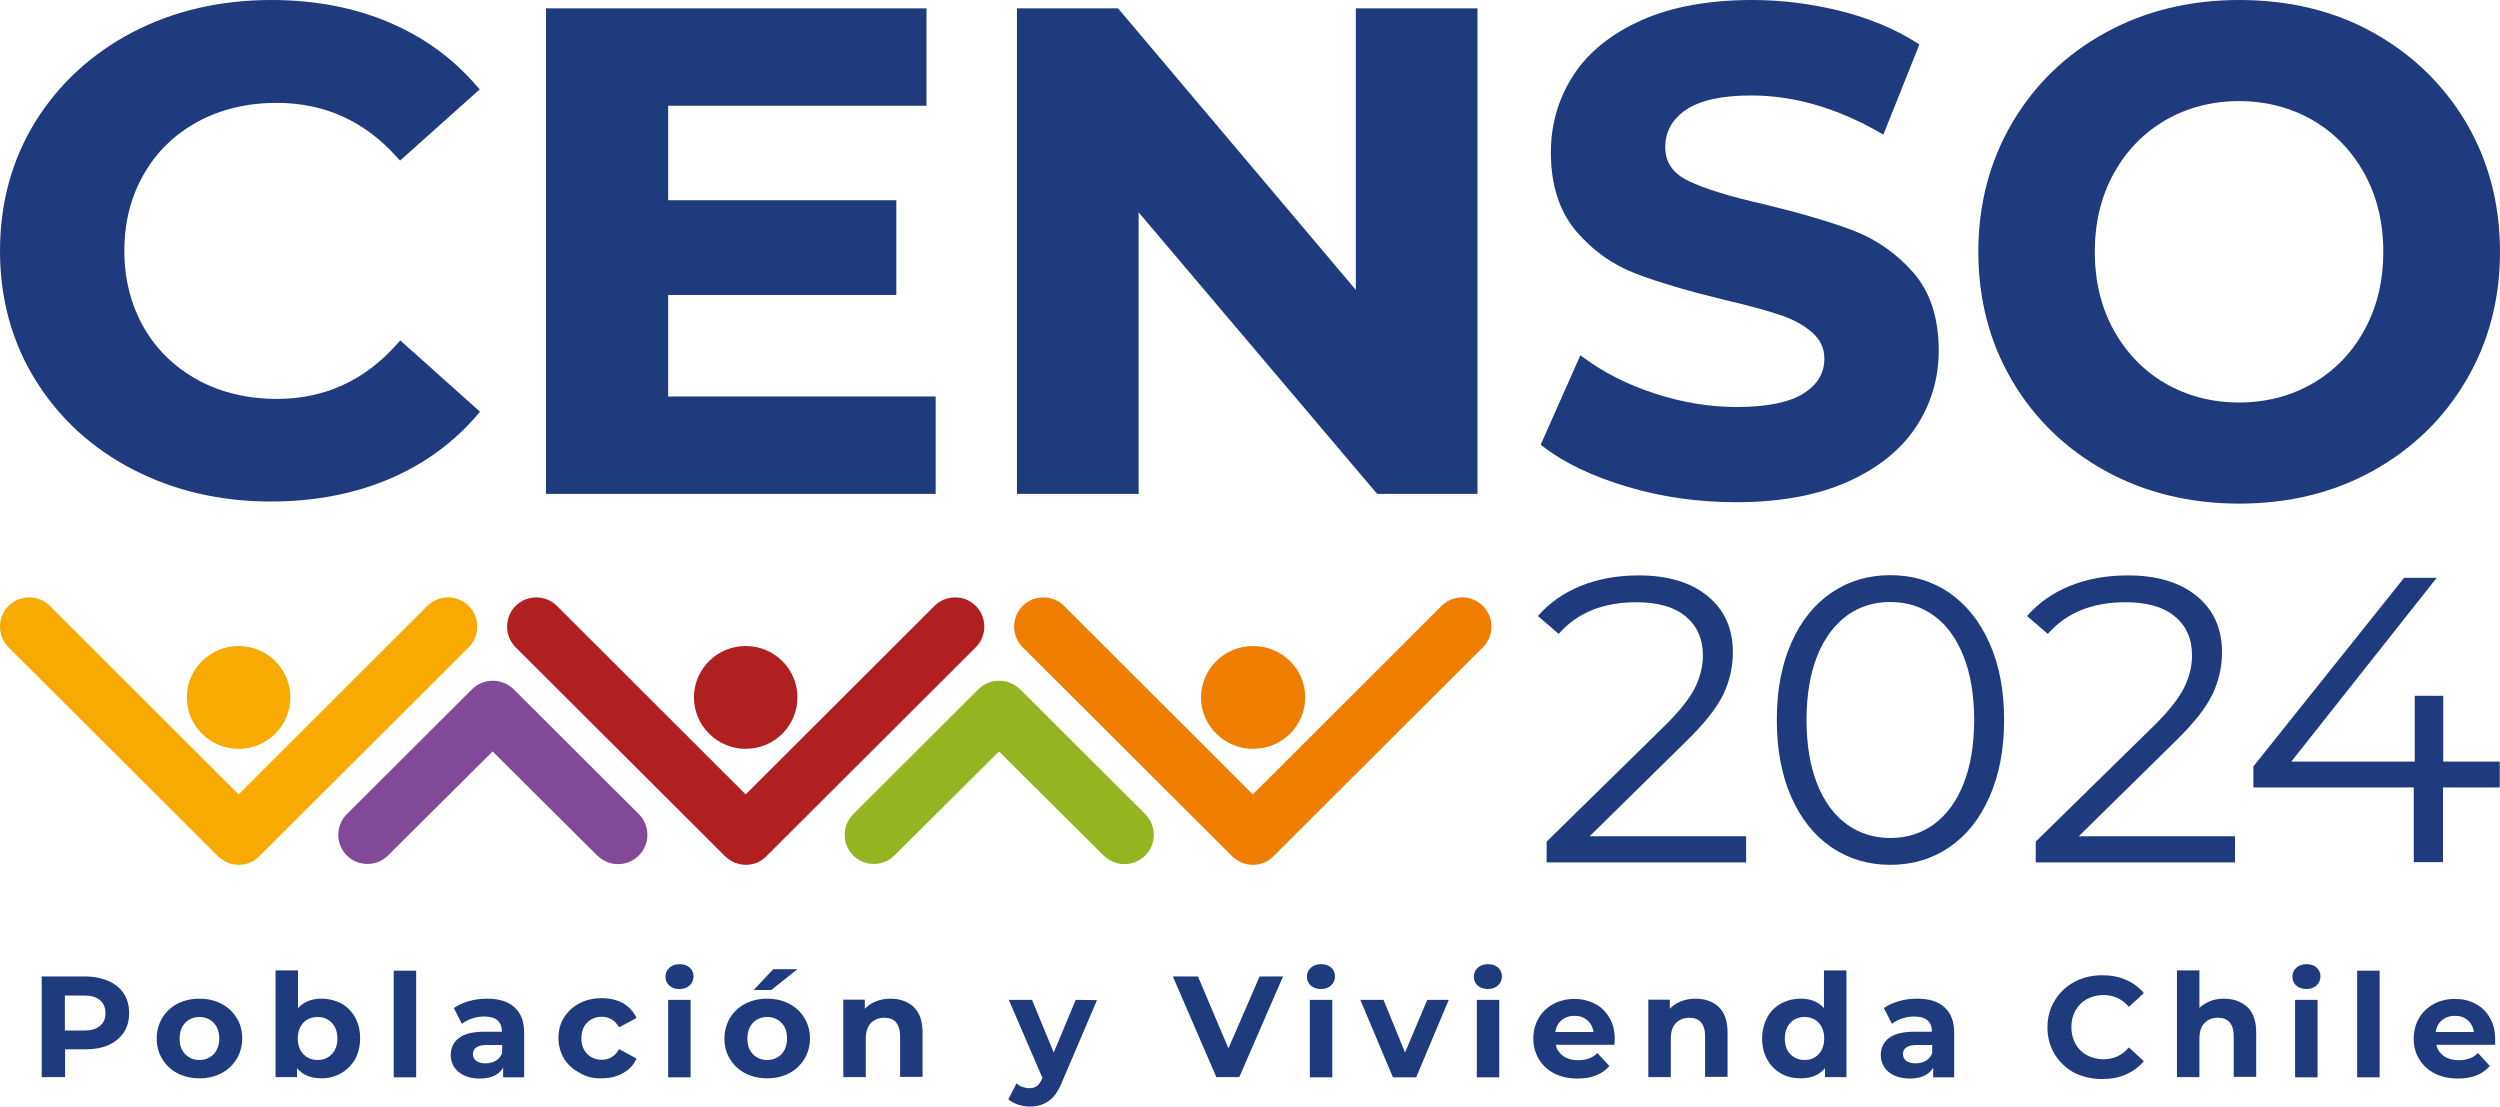
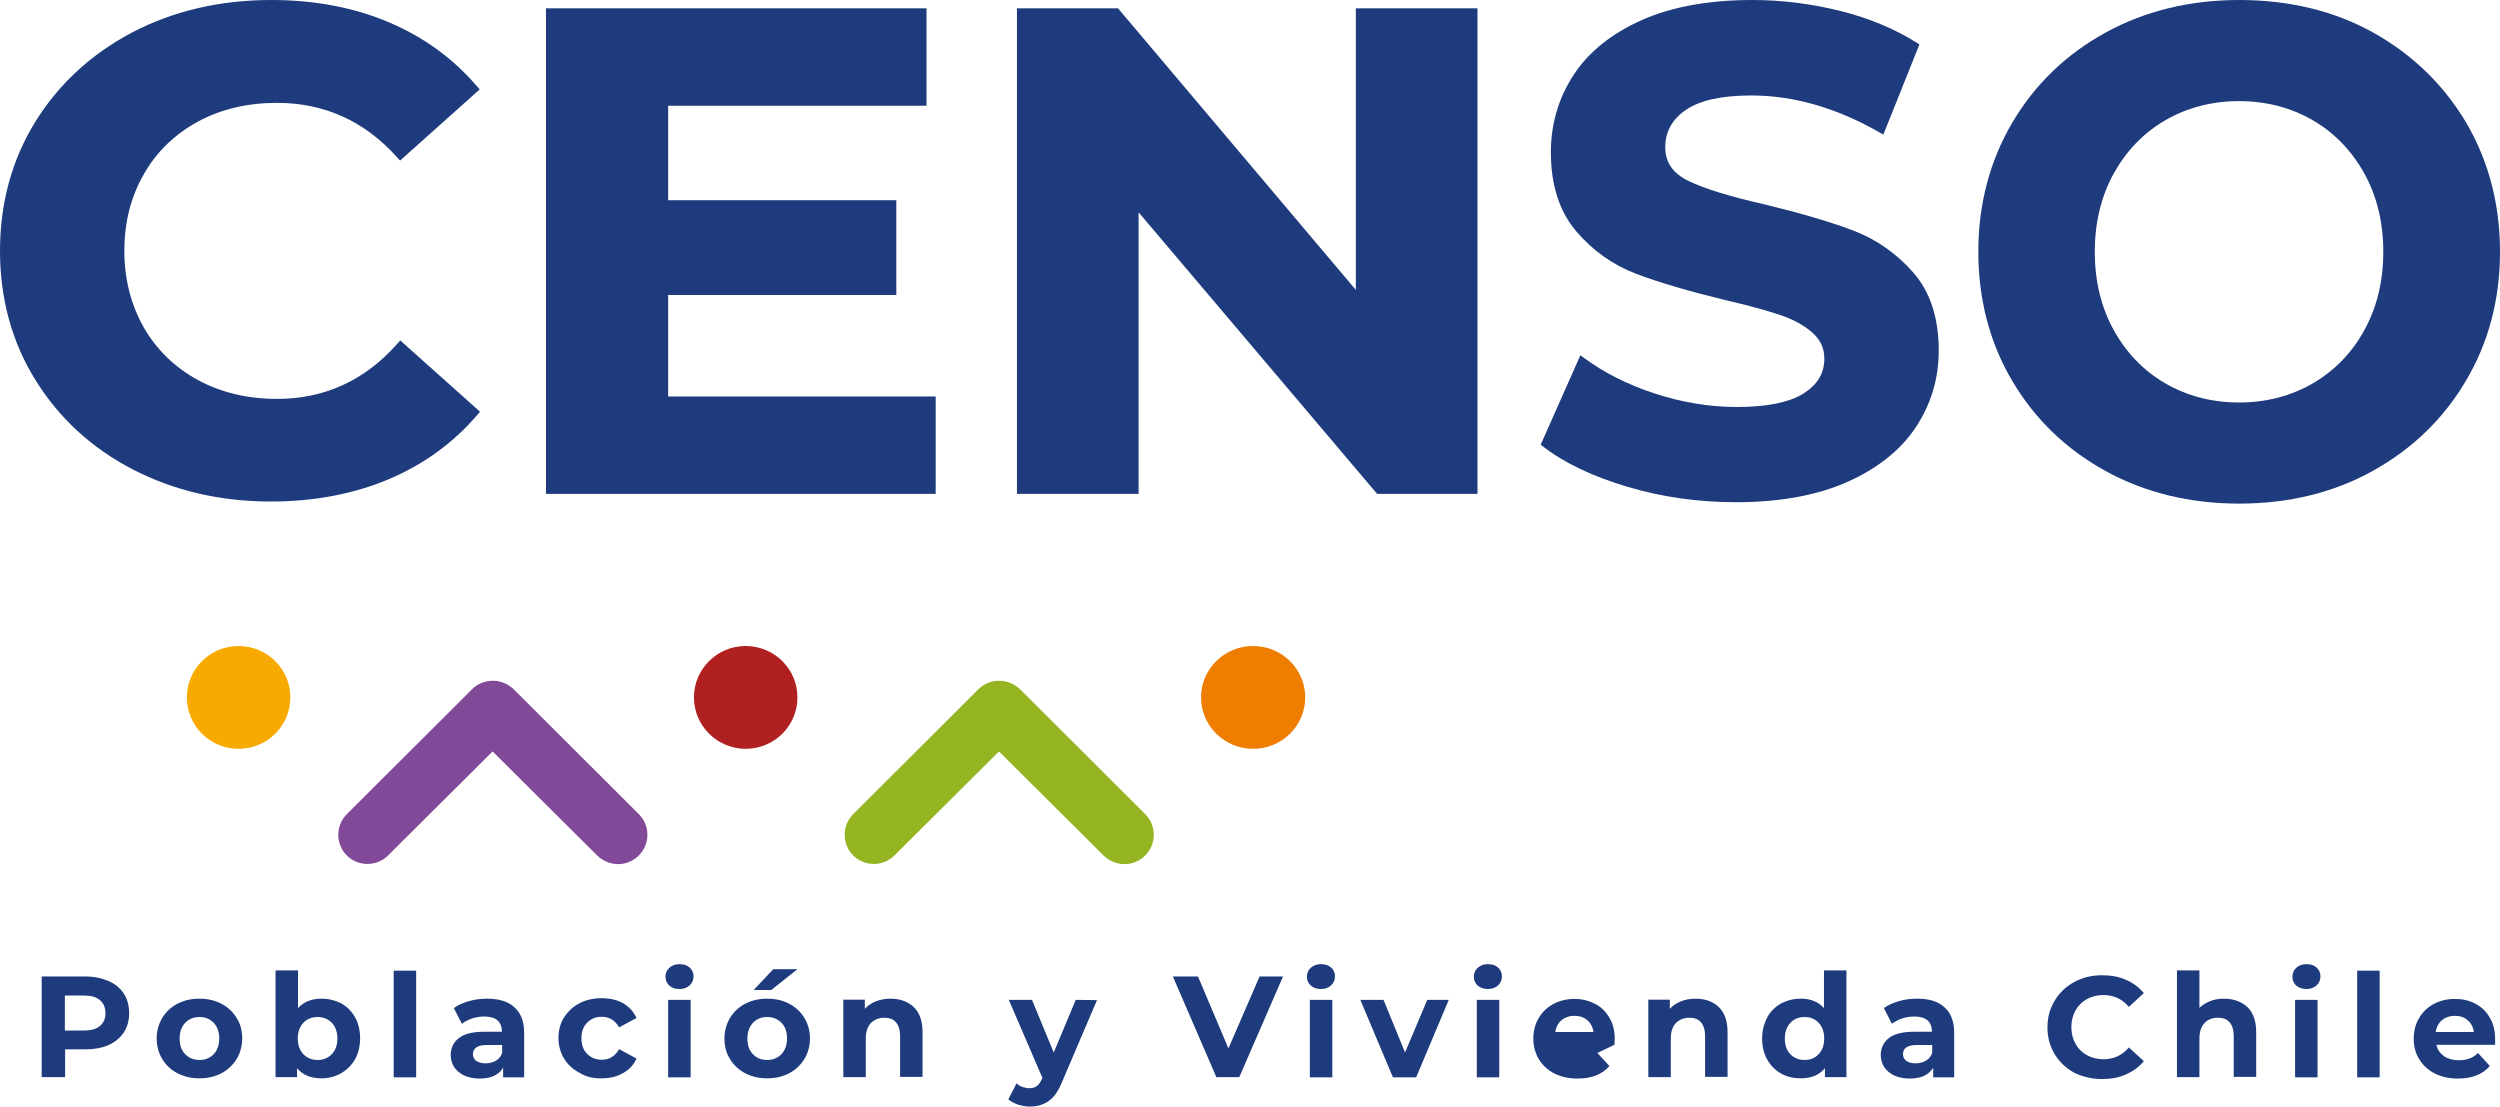
<svg xmlns="http://www.w3.org/2000/svg" width="3599" height="1593" xml:space="preserve" overflow="hidden">
  <defs>
    <clipPath id="clip0">
      <rect x="376" y="428" width="3599" height="1593" />
    </clipPath>
  </defs>
  <g clip-path="url(#clip0)" transform="translate(-376 -428)">
-     <path d="M498.606 1833.72 436 1833.72 436 1978.61 469.737 1978.61 469.737 1938.65 498.953 1938.65C511.822 1938.65 522.952 1936.57 532.343 1932.4 541.734 1928.23 549.038 1921.97 554.255 1914.33 559.472 1906.34 561.907 1896.96 561.907 1886.53 561.907 1875.76 559.472 1866.38 554.255 1858.39 549.038 1850.4 541.734 1844.49 532.343 1840.32 522.604 1836.15 511.474 1833.72 498.606 1833.72L498.606 1833.72 498.606 1833.72ZM496.866 1911.55 469.39 1911.55 469.39 1861.17 496.866 1861.17C506.953 1861.17 514.605 1863.25 519.822 1867.77 525.039 1872.29 527.821 1878.19 527.821 1886.53 527.821 1894.87 525.039 1900.78 519.822 1904.95 514.605 1909.47 506.953 1911.55 496.866 1911.55L496.866 1911.55 496.866 1911.55ZM663.119 1980.35C674.945 1980.35 685.379 1977.92 694.77 1973.05 704.161 1968.19 711.117 1961.24 716.682 1952.55 721.899 1943.86 724.681 1933.79 724.681 1923.02 724.681 1911.9 722.247 1902.17 716.682 1893.48 711.465 1884.8 704.161 1877.85 694.77 1872.98 685.379 1868.12 674.945 1865.69 663.119 1865.69 651.294 1865.69 640.859 1868.12 631.469 1872.98 622.078 1877.85 614.774 1884.8 609.556 1893.48 604.339 1902.17 601.557 1912.25 601.557 1923.02 601.557 1934.14 604.339 1943.86 609.556 1952.55 614.774 1961.24 622.078 1968.19 631.469 1973.05 640.859 1977.92 651.294 1980.35 663.119 1980.35L663.119 1980.35ZM663.119 1953.94C654.772 1953.94 648.163 1951.16 642.598 1945.6 637.034 1940.04 634.599 1932.4 634.599 1923.02 634.599 1913.64 637.381 1905.99 642.598 1900.43 648.163 1894.87 654.772 1892.09 663.119 1892.09 671.467 1892.09 678.075 1894.87 683.64 1900.43 688.857 1905.99 691.639 1913.64 691.639 1923.02 691.639 1932.4 688.857 1940.04 683.64 1945.6 678.075 1951.16 671.467 1953.94 663.119 1953.94L663.119 1953.94ZM838.763 1865.69C824.503 1865.69 813.373 1870.2 805.025 1879.24L805.025 1825.03 772.679 1825.03 772.679 1978.61 803.634 1978.61 803.634 1965.75C811.633 1975.48 823.459 1980.35 838.763 1980.35 849.197 1980.35 858.588 1977.92 866.935 1973.05 875.283 1968.19 882.239 1961.58 887.108 1952.9 891.977 1944.21 894.412 1934.14 894.412 1922.67 894.412 1911.2 891.977 1901.13 887.108 1892.44 882.239 1883.75 875.631 1877.15 866.935 1872.29 858.588 1868.12 849.197 1865.69 838.763 1865.69L838.763 1865.69 838.763 1865.69ZM833.198 1953.94C824.85 1953.94 818.242 1951.16 812.677 1945.6 807.46 1940.04 804.677 1932.4 804.677 1923.02 804.677 1913.64 807.46 1905.99 812.677 1900.43 817.894 1894.87 824.85 1892.09 833.198 1892.09 841.545 1892.09 848.154 1894.87 853.718 1900.43 858.936 1905.99 861.718 1913.64 861.718 1923.02 861.718 1932.4 858.936 1940.04 853.718 1945.6 848.154 1951.16 841.545 1953.94 833.198 1953.94L833.198 1953.94ZM942.757 1978.96 975.104 1978.96 975.104 1825.38 942.757 1825.38 942.757 1978.96 942.757 1978.96ZM1077.36 1865.69C1068.32 1865.69 1059.62 1866.73 1051.27 1869.16 1042.93 1871.59 1035.62 1874.72 1029.36 1879.24L1040.84 1901.82C1045.01 1898.7 1049.88 1896.26 1055.45 1894.18 1061.01 1892.44 1066.93 1891.4 1072.84 1891.4 1081.53 1891.4 1087.79 1893.14 1092.32 1896.96 1096.49 1900.78 1098.58 1906.34 1098.58 1913.29L1072.84 1913.29C1056.49 1913.29 1044.32 1916.42 1036.67 1922.32 1029.01 1928.23 1024.84 1936.57 1024.84 1946.64 1024.84 1953.25 1026.58 1958.81 1029.71 1964.02 1033.19 1969.23 1037.71 1973.05 1043.97 1976.18 1050.23 1978.96 1057.53 1980.69 1066.23 1980.69 1082.92 1980.69 1094.05 1975.48 1100.31 1965.06L1100.31 1978.96 1130.57 1978.96 1130.57 1915.37C1130.57 1898.7 1126.05 1886.53 1116.66 1878.19 1107.97 1869.86 1094.4 1865.69 1077.36 1865.69L1077.36 1865.69 1077.36 1865.69ZM1074.92 1958.81C1069.36 1958.81 1064.84 1957.42 1061.71 1955.33 1058.58 1952.9 1056.84 1949.77 1056.84 1945.6 1056.84 1936.92 1063.45 1932.4 1076.66 1932.4L1098.92 1932.4 1098.92 1943.86C1097.18 1948.73 1094.05 1952.55 1089.88 1954.98 1085.36 1957.42 1080.49 1958.81 1074.92 1958.81L1074.92 1958.81 1074.92 1958.81ZM1242.22 1980.35C1254.05 1980.35 1264.13 1977.92 1273.18 1972.7 1281.87 1967.84 1288.48 1960.89 1292.31 1951.86L1267.26 1938.31C1261.7 1948.38 1253.35 1953.59 1242.22 1953.59 1233.87 1953.59 1226.92 1950.81 1221.35 1945.25 1215.79 1939.69 1213.01 1932.05 1213.01 1922.67 1213.01 1913.29 1215.79 1905.64 1221.35 1900.08 1226.92 1894.53 1233.87 1891.75 1242.22 1891.75 1253 1891.75 1261.7 1896.96 1267.26 1907.03L1292.31 1893.48C1288.13 1884.45 1281.87 1877.5 1273.18 1872.29 1264.48 1867.42 1254.05 1864.99 1242.22 1864.99 1230.4 1864.99 1219.61 1867.42 1210.22 1872.29 1200.83 1877.15 1193.53 1884.1 1187.96 1892.79 1182.4 1901.47 1179.96 1911.55 1179.96 1922.32 1179.96 1933.09 1182.75 1943.17 1187.96 1951.86 1193.18 1960.54 1200.83 1967.49 1210.22 1972.36 1219.61 1978.26 1230.4 1980.69 1242.22 1980.35L1242.22 1980.35 1242.22 1980.35ZM1337.87 1978.96 1370.21 1978.96 1370.21 1867.42 1337.87 1867.42 1337.87 1978.96 1337.87 1978.96ZM1354.22 1851.79C1360.13 1851.79 1365 1850.05 1368.82 1846.58 1372.65 1843.1 1374.39 1838.58 1374.39 1833.37 1374.39 1828.51 1372.65 1824.34 1368.82 1820.86 1365 1817.39 1360.13 1816 1354.22 1816 1348.3 1816 1343.43 1817.74 1339.61 1821.21 1335.78 1824.69 1334.04 1828.86 1334.04 1834.07 1334.04 1839.28 1335.78 1843.45 1339.61 1846.92 1343.43 1850.4 1348.3 1851.79 1354.22 1851.79L1354.22 1851.79ZM1480.47 1980.35C1492.3 1980.35 1502.73 1977.92 1512.12 1973.05 1521.51 1968.19 1528.47 1961.24 1534.03 1952.55 1539.25 1943.86 1542.03 1933.79 1542.03 1923.02 1542.03 1911.9 1539.25 1902.17 1534.03 1893.48 1528.82 1884.8 1521.51 1877.85 1512.12 1872.98 1502.73 1868.12 1492.3 1865.69 1480.47 1865.69 1468.64 1865.69 1458.21 1868.12 1448.82 1872.98 1439.43 1877.85 1432.12 1884.8 1426.91 1893.48 1421.69 1902.17 1418.91 1912.25 1418.91 1923.02 1418.91 1934.14 1421.34 1943.86 1426.91 1952.55 1432.12 1961.24 1439.43 1968.19 1448.82 1973.05 1458.21 1977.92 1468.64 1980.35 1480.47 1980.35L1480.47 1980.35ZM1480.47 1953.94C1472.12 1953.94 1465.17 1951.16 1459.95 1945.6 1454.38 1940.04 1451.95 1932.4 1451.95 1923.02 1451.95 1913.64 1454.73 1905.99 1459.95 1900.43 1465.17 1894.87 1472.12 1892.09 1480.47 1892.09 1488.82 1892.09 1495.43 1894.87 1500.99 1900.43 1506.56 1905.99 1508.99 1913.64 1508.99 1923.02 1508.99 1932.4 1506.21 1940.04 1500.99 1945.6 1495.43 1951.16 1488.47 1953.94 1480.47 1953.94L1480.47 1953.94ZM1460.99 1853.18 1486.38 1853.18 1523.95 1823.3 1489.17 1823.3 1460.99 1853.18 1460.99 1853.18ZM1657.85 1865.69C1650.2 1865.69 1643.24 1867.08 1636.98 1869.51 1630.72 1871.94 1625.16 1875.76 1620.99 1880.28L1620.99 1867.08 1590.03 1867.08 1590.03 1978.61 1622.38 1978.61 1622.38 1923.36C1622.38 1913.29 1624.81 1905.99 1629.68 1900.78 1634.55 1895.92 1641.16 1893.14 1649.16 1893.14 1656.46 1893.14 1662.03 1895.22 1665.85 1899.74 1669.68 1904.25 1671.77 1910.86 1671.77 1919.54L1671.77 1978.26 1704.11 1978.26 1704.11 1914.33C1704.11 1898 1699.94 1885.84 1691.24 1877.5 1682.9 1869.86 1671.77 1865.69 1657.85 1865.69L1657.85 1865.69 1657.85 1865.69ZM1924.62 1867.42 1892.97 1943.17 1861.67 1867.42 1828.28 1867.42 1876.62 1979.65 1876.28 1980.69C1874.19 1985.56 1871.41 1989.38 1868.63 1991.47 1865.84 1993.55 1862.36 1994.59 1857.84 1994.59 1854.71 1994.59 1851.58 1993.9 1848.1 1992.86 1844.63 1991.81 1841.84 1989.73 1839.41 1987.64L1827.58 2010.58C1831.06 2013.7 1835.93 2016.14 1841.5 2018.22 1847.06 2019.96 1852.97 2021 1858.54 2021 1869.32 2021 1878.36 2018.22 1885.67 2013.01 1893.32 2007.8 1899.58 1998.76 1904.8 1985.91L1955.23 1867.77 1924.62 1867.42 1924.62 1867.42ZM2189.3 1833.72 2144.44 1937.26 2100.61 1833.72 2064.44 1833.72 2127.05 1978.61 2160.09 1978.61 2223.04 1833.72 2189.3 1833.72 2189.3 1833.72ZM2261.65 1978.96 2294 1978.96 2294 1867.42 2261.65 1867.42 2261.65 1978.96 2261.65 1978.96ZM2277.65 1851.79C2283.56 1851.79 2288.43 1850.05 2292.26 1846.58 2296.08 1843.1 2297.82 1838.58 2297.82 1833.37 2297.82 1828.51 2296.08 1824.34 2292.26 1820.86 2288.43 1817.39 2283.56 1816 2277.65 1816 2271.74 1816 2266.87 1817.74 2263.04 1821.21 2259.21 1824.69 2257.48 1828.86 2257.48 1834.07 2257.48 1839.28 2259.21 1843.45 2263.04 1846.92 2266.87 1850.05 2271.74 1851.79 2277.65 1851.79L2277.65 1851.79ZM2430.68 1867.42 2398.69 1943.17 2367.73 1867.42 2334.34 1867.42 2381.3 1978.96 2414.69 1978.96 2461.64 1867.42 2430.68 1867.42 2430.68 1867.42ZM2501.99 1978.96 2534.33 1978.96 2534.33 1867.42 2501.99 1867.42 2501.99 1978.96 2501.99 1978.96ZM2517.98 1851.79C2523.9 1851.79 2528.77 1850.05 2532.59 1846.58 2536.42 1843.1 2538.16 1838.58 2538.16 1833.37 2538.16 1828.51 2536.42 1824.34 2532.59 1820.86 2528.77 1817.39 2523.9 1816 2517.98 1816 2512.07 1816 2507.2 1817.74 2503.38 1821.21 2499.55 1824.69 2497.81 1828.86 2497.81 1834.07 2497.81 1839.28 2499.55 1843.45 2503.38 1846.92 2507.2 1850.05 2512.07 1851.79 2517.98 1851.79L2517.98 1851.79ZM2700.58 1923.71C2700.58 1912.25 2698.15 1901.82 2692.93 1893.14 2687.72 1884.45 2681.11 1877.5 2672.06 1872.98 2663.02 1868.47 2653.28 1866.03 2642.5 1866.03 2631.72 1866.03 2621.28 1868.47 2612.24 1873.33 2603.2 1878.19 2595.89 1885.14 2591.02 1893.83 2585.81 1902.52 2583.37 1912.59 2583.37 1923.36 2583.37 1934.14 2586.16 1944.21 2591.37 1952.9 2596.59 1961.58 2604.24 1968.53 2613.63 1973.4 2623.37 1978.26 2634.5 1980.69 2647.02 1980.69 2667.19 1980.69 2682.5 1974.79 2692.93 1962.63L2675.54 1943.86C2671.72 1947.69 2667.54 1950.47 2663.02 1951.86 2658.5 1953.59 2653.28 1954.29 2647.72 1954.29 2639.37 1954.29 2632.07 1952.2 2626.5 1948.38 2620.94 1944.21 2617.11 1939 2615.72 1932.05L2700.24 1932.05C2700.24 1926.84 2700.58 1924.06 2700.58 1923.71L2700.58 1923.71 2700.58 1923.71ZM2642.85 1890.36C2650.15 1890.36 2656.06 1892.44 2660.93 1896.61 2665.8 1900.78 2668.93 1906.34 2669.98 1913.64L2615.02 1913.64C2616.07 1906.34 2619.2 1900.78 2624.07 1896.61 2629.28 1892.44 2635.54 1890.36 2642.85 1890.36L2642.85 1890.36 2642.85 1890.36ZM2816.75 1865.69C2809.1 1865.69 2802.14 1867.08 2795.88 1869.51 2789.62 1871.94 2784.06 1875.76 2779.88 1880.28L2779.88 1867.08 2748.93 1867.08 2748.93 1978.61 2781.28 1978.61 2781.28 1923.36C2781.28 1913.29 2783.71 1905.99 2788.58 1900.78 2793.45 1895.92 2800.06 1893.14 2808.06 1893.14 2815.36 1893.14 2820.93 1895.22 2824.75 1899.74 2828.58 1904.25 2830.67 1910.86 2830.67 1919.54L2830.67 1978.26 2863.01 1978.26 2863.01 1914.33C2863.01 1898 2858.84 1885.84 2850.14 1877.5 2842.14 1869.86 2830.67 1865.69 2816.75 1865.69L2816.75 1865.69 2816.75 1865.69ZM3001.79 1825.03 3001.79 1879.24C2993.79 1870.2 2982.66 1865.69 2968.4 1865.69 2957.96 1865.69 2948.57 1868.12 2939.88 1872.64 2931.53 1877.5 2924.57 1884.1 2920.05 1892.79 2915.53 1901.47 2912.75 1911.55 2912.75 1923.02 2912.75 1934.48 2915.18 1944.56 2920.05 1953.25 2924.92 1961.93 2931.53 1968.53 2939.88 1973.4 2948.22 1978.26 2957.96 1980.35 2968.4 1980.35 2983.7 1980.35 2995.18 1975.48 3003.18 1965.75L3003.18 1978.61 3034.13 1978.61 3034.13 1825.03 3001.79 1825.03 3001.79 1825.03ZM2973.96 1953.94C2965.61 1953.94 2958.66 1951.16 2953.44 1945.6 2947.88 1940.04 2945.44 1932.4 2945.44 1923.02 2945.44 1913.64 2948.22 1905.99 2953.44 1900.43 2958.66 1894.87 2965.61 1892.09 2973.96 1892.09 2982.31 1892.09 2988.92 1894.87 2994.14 1900.43 2999.35 1905.99 3002.13 1913.64 3002.13 1923.02 3002.13 1932.4 2999.35 1940.04 2994.14 1945.6 2988.92 1951.16 2982.31 1953.94 2973.96 1953.94L2973.96 1953.94ZM3136.04 1865.69C3127 1865.69 3118.3 1866.73 3109.96 1869.16 3101.61 1871.59 3094.3 1874.72 3088.04 1879.24L3099.52 1901.82C3103.69 1898.7 3108.56 1896.26 3114.13 1894.18 3119.69 1892.44 3125.61 1891.4 3131.52 1891.4 3140.21 1891.4 3146.48 1893.14 3151 1896.96 3155.17 1900.78 3157.26 1906.34 3157.26 1913.29L3131.52 1913.29C3115.17 1913.29 3103 1916.42 3095.35 1922.32 3087.7 1928.23 3083.52 1936.57 3083.52 1946.64 3083.52 1953.25 3085.26 1958.81 3088.39 1964.02 3091.87 1969.23 3096.39 1973.05 3102.65 1976.18 3108.91 1978.96 3116.22 1980.69 3124.91 1980.69 3141.61 1980.69 3152.74 1975.48 3159 1965.06L3159 1978.96 3189.26 1978.96 3189.26 1915.37C3189.26 1898.7 3184.73 1886.53 3175.34 1878.19 3166.65 1869.86 3153.43 1865.69 3136.04 1865.69L3136.04 1865.69 3136.04 1865.69ZM3133.61 1958.81C3128.04 1958.81 3123.52 1957.42 3120.39 1955.33 3117.26 1952.9 3115.52 1949.77 3115.52 1945.6 3115.52 1936.92 3122.13 1932.4 3135.35 1932.4L3157.61 1932.4 3157.61 1943.86C3155.87 1948.73 3152.74 1952.55 3148.56 1954.98 3144.39 1957.42 3139.17 1958.81 3133.61 1958.81L3133.61 1958.81 3133.61 1958.81ZM3402.46 1981.39C3414.98 1981.39 3426.46 1979.3 3436.55 1974.79 3446.63 1970.27 3455.33 1964.02 3462.29 1955.68L3440.72 1935.87C3430.98 1947.34 3418.81 1952.9 3404.2 1952.9 3395.16 1952.9 3387.16 1950.81 3380.2 1946.99 3373.25 1943.17 3367.68 1937.61 3363.86 1930.66 3360.03 1923.71 3357.94 1915.72 3357.94 1906.69 3357.94 1897.65 3360.03 1889.66 3363.86 1882.71 3367.68 1875.76 3373.25 1870.2 3380.2 1866.38 3387.16 1862.56 3395.16 1860.47 3404.2 1860.47 3418.81 1860.47 3430.98 1866.03 3440.72 1877.5L3462.29 1857.69C3455.33 1849.36 3446.98 1843.1 3436.55 1838.58 3426.46 1834.07 3414.98 1831.98 3402.46 1831.98 3387.51 1831.98 3373.94 1835.11 3362.12 1841.71 3350.29 1847.97 3340.9 1857 3333.94 1868.47 3326.99 1879.93 3323.51 1892.79 3323.51 1907.03 3323.51 1921.28 3326.99 1934.14 3333.94 1945.6 3340.9 1957.07 3350.29 1965.75 3362.12 1972.36 3374.29 1978.26 3387.85 1981.39 3402.46 1981.39L3402.46 1981.39 3402.46 1981.39ZM3577.76 1865.69C3570.45 1865.69 3563.85 1866.73 3557.93 1869.16 3551.67 1871.59 3546.8 1874.72 3542.28 1878.89L3542.28 1825.03 3509.94 1825.03 3509.94 1978.61 3542.28 1978.61 3542.28 1923.36C3542.28 1913.29 3544.72 1905.99 3549.59 1900.78 3554.46 1895.57 3561.06 1893.14 3569.06 1893.14 3576.37 1893.14 3581.93 1895.22 3585.76 1899.74 3589.58 1904.25 3591.67 1910.86 3591.67 1919.54L3591.67 1978.26 3624.02 1978.26 3624.02 1914.33C3624.02 1898 3619.84 1885.84 3611.15 1877.5 3602.45 1869.86 3591.32 1865.69 3577.76 1865.69L3577.76 1865.69 3577.76 1865.69ZM3680.01 1978.96 3712.36 1978.96 3712.36 1867.42 3680.01 1867.42 3680.01 1978.96 3680.01 1978.96ZM3696.36 1851.79C3702.27 1851.79 3707.14 1850.05 3710.97 1846.58 3714.8 1843.1 3716.53 1838.58 3716.53 1833.37 3716.53 1828.51 3714.8 1824.34 3710.97 1820.86 3707.14 1817.39 3702.27 1816 3696.36 1816 3690.45 1816 3685.58 1817.74 3681.75 1821.21 3677.93 1824.69 3676.19 1828.86 3676.19 1834.07 3676.19 1839.28 3677.93 1843.45 3681.75 1846.92 3685.58 1850.05 3690.45 1851.79 3696.36 1851.79L3696.36 1851.79ZM3769.4 1978.96 3801.75 1978.96 3801.75 1825.38 3769.4 1825.38 3769.4 1978.96 3769.4 1978.96ZM3968 1923.71C3968 1912.25 3965.57 1901.82 3960.35 1893.14 3955.48 1884.45 3948.52 1877.5 3939.48 1872.98 3930.78 1868.12 3920.7 1866.03 3909.92 1866.03 3899.13 1866.03 3888.7 1868.47 3879.66 1873.33 3870.61 1878.19 3863.31 1885.14 3858.44 1893.83 3853.22 1902.52 3850.79 1912.59 3850.79 1923.36 3850.79 1934.14 3853.22 1944.21 3858.79 1952.9 3864.01 1961.58 3871.66 1968.53 3881.05 1973.4 3890.79 1978.26 3901.92 1980.69 3914.44 1980.69 3934.61 1980.69 3949.91 1974.79 3960.35 1962.63L3943.31 1943.86C3939.48 1947.69 3935.31 1950.47 3930.78 1951.86 3926.26 1953.59 3921.05 1954.29 3915.48 1954.29 3907.13 1954.29 3899.83 1952.2 3894.26 1948.38 3888.7 1944.21 3884.87 1939 3883.48 1932.05L3968 1932.05C3968 1926.84 3968 1924.06 3968 1923.71L3968 1923.71 3968 1923.71ZM3910.26 1890.36C3917.57 1890.36 3923.48 1892.44 3928.35 1896.61 3933.22 1900.78 3936.35 1906.34 3937.39 1913.64L3882.44 1913.64C3883.48 1906.34 3886.61 1900.78 3891.48 1896.61 3896.7 1892.44 3902.96 1890.36 3910.26 1890.36L3910.26 1890.36 3910.26 1890.36Z" fill="#1E3B7D" fill-rule="evenodd" />
+     <path d="M498.606 1833.72 436 1833.72 436 1978.61 469.737 1978.61 469.737 1938.65 498.953 1938.65C511.822 1938.65 522.952 1936.57 532.343 1932.4 541.734 1928.23 549.038 1921.97 554.255 1914.33 559.472 1906.34 561.907 1896.96 561.907 1886.53 561.907 1875.76 559.472 1866.38 554.255 1858.39 549.038 1850.4 541.734 1844.49 532.343 1840.32 522.604 1836.15 511.474 1833.72 498.606 1833.72L498.606 1833.72 498.606 1833.72ZM496.866 1911.55 469.39 1911.55 469.39 1861.17 496.866 1861.17C506.953 1861.17 514.605 1863.25 519.822 1867.77 525.039 1872.29 527.821 1878.19 527.821 1886.53 527.821 1894.87 525.039 1900.78 519.822 1904.95 514.605 1909.47 506.953 1911.55 496.866 1911.55L496.866 1911.55 496.866 1911.55ZM663.119 1980.35C674.945 1980.35 685.379 1977.92 694.77 1973.05 704.161 1968.19 711.117 1961.24 716.682 1952.55 721.899 1943.86 724.681 1933.79 724.681 1923.02 724.681 1911.9 722.247 1902.17 716.682 1893.48 711.465 1884.8 704.161 1877.85 694.77 1872.98 685.379 1868.12 674.945 1865.69 663.119 1865.69 651.294 1865.69 640.859 1868.12 631.469 1872.98 622.078 1877.85 614.774 1884.8 609.556 1893.48 604.339 1902.17 601.557 1912.25 601.557 1923.02 601.557 1934.14 604.339 1943.86 609.556 1952.55 614.774 1961.24 622.078 1968.19 631.469 1973.05 640.859 1977.92 651.294 1980.35 663.119 1980.35L663.119 1980.35ZM663.119 1953.94C654.772 1953.94 648.163 1951.16 642.598 1945.6 637.034 1940.04 634.599 1932.4 634.599 1923.02 634.599 1913.64 637.381 1905.99 642.598 1900.43 648.163 1894.87 654.772 1892.09 663.119 1892.09 671.467 1892.09 678.075 1894.87 683.64 1900.43 688.857 1905.99 691.639 1913.64 691.639 1923.02 691.639 1932.4 688.857 1940.04 683.64 1945.6 678.075 1951.16 671.467 1953.94 663.119 1953.94L663.119 1953.94ZM838.763 1865.69C824.503 1865.69 813.373 1870.2 805.025 1879.24L805.025 1825.03 772.679 1825.03 772.679 1978.61 803.634 1978.61 803.634 1965.75C811.633 1975.48 823.459 1980.35 838.763 1980.35 849.197 1980.35 858.588 1977.92 866.935 1973.05 875.283 1968.19 882.239 1961.58 887.108 1952.9 891.977 1944.21 894.412 1934.14 894.412 1922.67 894.412 1911.2 891.977 1901.13 887.108 1892.44 882.239 1883.75 875.631 1877.15 866.935 1872.29 858.588 1868.12 849.197 1865.69 838.763 1865.69L838.763 1865.69 838.763 1865.69ZM833.198 1953.94C824.85 1953.94 818.242 1951.16 812.677 1945.6 807.46 1940.04 804.677 1932.4 804.677 1923.02 804.677 1913.64 807.46 1905.99 812.677 1900.43 817.894 1894.87 824.85 1892.09 833.198 1892.09 841.545 1892.09 848.154 1894.87 853.718 1900.43 858.936 1905.99 861.718 1913.64 861.718 1923.02 861.718 1932.4 858.936 1940.04 853.718 1945.6 848.154 1951.16 841.545 1953.94 833.198 1953.94L833.198 1953.94ZM942.757 1978.96 975.104 1978.96 975.104 1825.38 942.757 1825.38 942.757 1978.96 942.757 1978.96ZM1077.36 1865.69C1068.32 1865.69 1059.62 1866.73 1051.27 1869.16 1042.93 1871.59 1035.62 1874.72 1029.36 1879.24L1040.84 1901.82C1045.01 1898.7 1049.88 1896.26 1055.45 1894.18 1061.01 1892.44 1066.93 1891.4 1072.84 1891.4 1081.53 1891.4 1087.79 1893.14 1092.32 1896.96 1096.49 1900.78 1098.58 1906.34 1098.58 1913.29L1072.84 1913.29C1056.49 1913.29 1044.32 1916.42 1036.67 1922.32 1029.01 1928.23 1024.84 1936.57 1024.84 1946.64 1024.84 1953.25 1026.58 1958.81 1029.71 1964.02 1033.19 1969.23 1037.71 1973.05 1043.97 1976.18 1050.23 1978.96 1057.53 1980.69 1066.23 1980.69 1082.92 1980.69 1094.05 1975.48 1100.31 1965.06L1100.31 1978.96 1130.57 1978.96 1130.57 1915.37C1130.57 1898.7 1126.05 1886.53 1116.66 1878.19 1107.97 1869.86 1094.4 1865.69 1077.36 1865.69L1077.36 1865.69 1077.36 1865.69ZM1074.92 1958.81C1069.36 1958.81 1064.84 1957.42 1061.71 1955.33 1058.58 1952.9 1056.84 1949.77 1056.84 1945.6 1056.84 1936.92 1063.45 1932.4 1076.66 1932.4L1098.92 1932.4 1098.92 1943.86C1097.18 1948.73 1094.05 1952.55 1089.88 1954.98 1085.36 1957.42 1080.49 1958.81 1074.92 1958.81L1074.92 1958.81 1074.92 1958.81ZM1242.22 1980.35C1254.05 1980.35 1264.13 1977.92 1273.18 1972.7 1281.87 1967.84 1288.48 1960.89 1292.31 1951.86L1267.26 1938.31C1261.7 1948.38 1253.35 1953.59 1242.22 1953.59 1233.87 1953.59 1226.92 1950.81 1221.35 1945.25 1215.79 1939.69 1213.01 1932.05 1213.01 1922.67 1213.01 1913.29 1215.79 1905.64 1221.35 1900.08 1226.92 1894.53 1233.87 1891.75 1242.22 1891.75 1253 1891.75 1261.7 1896.96 1267.26 1907.03L1292.31 1893.48C1288.13 1884.45 1281.87 1877.5 1273.18 1872.29 1264.48 1867.42 1254.05 1864.99 1242.22 1864.99 1230.4 1864.99 1219.61 1867.42 1210.22 1872.29 1200.83 1877.15 1193.53 1884.1 1187.96 1892.79 1182.4 1901.47 1179.96 1911.55 1179.96 1922.32 1179.96 1933.09 1182.75 1943.17 1187.96 1951.86 1193.18 1960.54 1200.83 1967.49 1210.22 1972.36 1219.61 1978.26 1230.4 1980.69 1242.22 1980.35L1242.22 1980.35 1242.22 1980.35ZM1337.87 1978.96 1370.21 1978.96 1370.21 1867.42 1337.87 1867.42 1337.87 1978.96 1337.87 1978.96ZM1354.22 1851.79C1360.13 1851.79 1365 1850.05 1368.82 1846.58 1372.65 1843.1 1374.39 1838.58 1374.39 1833.37 1374.39 1828.51 1372.65 1824.34 1368.82 1820.86 1365 1817.39 1360.13 1816 1354.22 1816 1348.3 1816 1343.43 1817.74 1339.61 1821.21 1335.78 1824.69 1334.04 1828.86 1334.04 1834.07 1334.04 1839.28 1335.78 1843.45 1339.61 1846.92 1343.43 1850.4 1348.3 1851.79 1354.22 1851.79L1354.22 1851.79ZM1480.47 1980.35C1492.3 1980.35 1502.73 1977.92 1512.12 1973.05 1521.51 1968.19 1528.47 1961.24 1534.03 1952.55 1539.25 1943.86 1542.03 1933.79 1542.03 1923.02 1542.03 1911.9 1539.25 1902.17 1534.03 1893.48 1528.82 1884.8 1521.51 1877.85 1512.12 1872.98 1502.73 1868.12 1492.3 1865.69 1480.47 1865.69 1468.64 1865.69 1458.21 1868.12 1448.82 1872.98 1439.43 1877.85 1432.12 1884.8 1426.91 1893.48 1421.69 1902.17 1418.91 1912.25 1418.91 1923.02 1418.91 1934.14 1421.34 1943.86 1426.91 1952.55 1432.12 1961.24 1439.43 1968.19 1448.82 1973.05 1458.21 1977.92 1468.64 1980.35 1480.47 1980.35L1480.47 1980.35ZM1480.47 1953.94C1472.12 1953.94 1465.17 1951.16 1459.95 1945.6 1454.38 1940.04 1451.95 1932.4 1451.95 1923.02 1451.95 1913.64 1454.73 1905.99 1459.95 1900.43 1465.17 1894.87 1472.12 1892.09 1480.47 1892.09 1488.82 1892.09 1495.43 1894.87 1500.99 1900.43 1506.56 1905.99 1508.99 1913.64 1508.99 1923.02 1508.99 1932.4 1506.21 1940.04 1500.99 1945.6 1495.43 1951.16 1488.47 1953.94 1480.47 1953.94L1480.47 1953.94ZM1460.99 1853.18 1486.38 1853.18 1523.95 1823.3 1489.17 1823.3 1460.99 1853.18 1460.99 1853.18ZM1657.85 1865.69C1650.2 1865.69 1643.24 1867.08 1636.98 1869.51 1630.72 1871.94 1625.16 1875.76 1620.99 1880.28L1620.99 1867.08 1590.03 1867.08 1590.03 1978.61 1622.38 1978.61 1622.38 1923.36C1622.38 1913.29 1624.81 1905.99 1629.68 1900.78 1634.55 1895.92 1641.16 1893.14 1649.16 1893.14 1656.46 1893.14 1662.03 1895.22 1665.85 1899.74 1669.68 1904.25 1671.77 1910.86 1671.77 1919.54L1671.77 1978.26 1704.11 1978.26 1704.11 1914.33C1704.11 1898 1699.94 1885.84 1691.24 1877.5 1682.9 1869.86 1671.77 1865.69 1657.85 1865.69L1657.85 1865.69 1657.85 1865.69ZM1924.62 1867.42 1892.97 1943.17 1861.67 1867.42 1828.28 1867.42 1876.62 1979.65 1876.28 1980.69C1874.19 1985.56 1871.41 1989.38 1868.63 1991.47 1865.84 1993.55 1862.36 1994.59 1857.84 1994.59 1854.71 1994.59 1851.58 1993.9 1848.1 1992.86 1844.63 1991.81 1841.84 1989.73 1839.41 1987.64L1827.58 2010.58C1831.06 2013.7 1835.93 2016.14 1841.5 2018.22 1847.06 2019.96 1852.97 2021 1858.54 2021 1869.32 2021 1878.36 2018.22 1885.67 2013.01 1893.32 2007.8 1899.58 1998.76 1904.8 1985.91L1955.23 1867.77 1924.62 1867.42 1924.62 1867.42ZM2189.3 1833.72 2144.44 1937.26 2100.61 1833.72 2064.44 1833.72 2127.05 1978.61 2160.09 1978.61 2223.04 1833.72 2189.3 1833.72 2189.3 1833.72ZM2261.65 1978.96 2294 1978.96 2294 1867.42 2261.65 1867.42 2261.65 1978.96 2261.65 1978.96ZM2277.65 1851.79C2283.56 1851.79 2288.43 1850.05 2292.26 1846.58 2296.08 1843.1 2297.82 1838.58 2297.82 1833.37 2297.82 1828.51 2296.08 1824.34 2292.26 1820.86 2288.43 1817.39 2283.56 1816 2277.65 1816 2271.74 1816 2266.87 1817.74 2263.04 1821.21 2259.21 1824.69 2257.48 1828.86 2257.48 1834.07 2257.48 1839.28 2259.21 1843.45 2263.04 1846.92 2266.87 1850.05 2271.74 1851.79 2277.65 1851.79L2277.65 1851.79ZM2430.68 1867.42 2398.69 1943.17 2367.73 1867.42 2334.34 1867.42 2381.3 1978.96 2414.69 1978.96 2461.64 1867.42 2430.68 1867.42 2430.68 1867.42ZM2501.99 1978.96 2534.33 1978.96 2534.33 1867.42 2501.99 1867.42 2501.99 1978.96 2501.99 1978.96ZM2517.98 1851.79C2523.9 1851.79 2528.77 1850.05 2532.59 1846.58 2536.42 1843.1 2538.16 1838.58 2538.16 1833.37 2538.16 1828.51 2536.42 1824.34 2532.59 1820.86 2528.77 1817.39 2523.9 1816 2517.98 1816 2512.07 1816 2507.2 1817.74 2503.38 1821.21 2499.55 1824.69 2497.81 1828.86 2497.81 1834.07 2497.81 1839.28 2499.55 1843.45 2503.38 1846.92 2507.2 1850.05 2512.07 1851.79 2517.98 1851.79L2517.98 1851.79ZM2700.58 1923.71C2700.58 1912.25 2698.15 1901.82 2692.93 1893.14 2687.72 1884.45 2681.11 1877.5 2672.06 1872.98 2663.02 1868.47 2653.28 1866.03 2642.5 1866.03 2631.72 1866.03 2621.28 1868.47 2612.24 1873.33 2603.2 1878.19 2595.89 1885.14 2591.02 1893.83 2585.81 1902.52 2583.37 1912.59 2583.37 1923.36 2583.37 1934.14 2586.16 1944.21 2591.37 1952.9 2596.59 1961.58 2604.24 1968.53 2613.63 1973.4 2623.37 1978.26 2634.5 1980.69 2647.02 1980.69 2667.19 1980.69 2682.5 1974.79 2692.93 1962.63L2675.54 1943.86L2700.24 1932.05C2700.24 1926.84 2700.58 1924.06 2700.58 1923.71L2700.58 1923.71 2700.58 1923.71ZM2642.85 1890.36C2650.15 1890.36 2656.06 1892.44 2660.93 1896.61 2665.8 1900.78 2668.93 1906.34 2669.98 1913.64L2615.02 1913.64C2616.07 1906.34 2619.2 1900.78 2624.07 1896.61 2629.28 1892.44 2635.54 1890.36 2642.85 1890.36L2642.85 1890.36 2642.85 1890.36ZM2816.75 1865.69C2809.1 1865.69 2802.14 1867.08 2795.88 1869.51 2789.62 1871.94 2784.06 1875.76 2779.88 1880.28L2779.88 1867.08 2748.93 1867.08 2748.93 1978.61 2781.28 1978.61 2781.28 1923.36C2781.28 1913.29 2783.71 1905.99 2788.58 1900.78 2793.45 1895.92 2800.06 1893.14 2808.06 1893.14 2815.36 1893.14 2820.93 1895.22 2824.75 1899.74 2828.58 1904.25 2830.67 1910.86 2830.67 1919.54L2830.67 1978.26 2863.01 1978.26 2863.01 1914.33C2863.01 1898 2858.84 1885.84 2850.14 1877.5 2842.14 1869.86 2830.67 1865.69 2816.75 1865.69L2816.75 1865.69 2816.75 1865.69ZM3001.79 1825.03 3001.79 1879.24C2993.79 1870.2 2982.66 1865.69 2968.4 1865.69 2957.96 1865.69 2948.57 1868.12 2939.88 1872.64 2931.53 1877.5 2924.57 1884.1 2920.05 1892.79 2915.53 1901.47 2912.75 1911.55 2912.75 1923.02 2912.75 1934.48 2915.18 1944.56 2920.05 1953.25 2924.92 1961.93 2931.53 1968.53 2939.88 1973.4 2948.22 1978.26 2957.96 1980.35 2968.4 1980.35 2983.7 1980.35 2995.18 1975.48 3003.18 1965.75L3003.18 1978.61 3034.13 1978.61 3034.13 1825.03 3001.79 1825.03 3001.79 1825.03ZM2973.96 1953.94C2965.61 1953.94 2958.66 1951.16 2953.44 1945.6 2947.88 1940.04 2945.44 1932.4 2945.44 1923.02 2945.44 1913.64 2948.22 1905.99 2953.44 1900.43 2958.66 1894.87 2965.61 1892.09 2973.96 1892.09 2982.31 1892.09 2988.92 1894.87 2994.14 1900.43 2999.35 1905.99 3002.13 1913.64 3002.13 1923.02 3002.13 1932.4 2999.35 1940.04 2994.14 1945.6 2988.92 1951.16 2982.31 1953.94 2973.96 1953.94L2973.96 1953.94ZM3136.04 1865.69C3127 1865.69 3118.3 1866.73 3109.96 1869.16 3101.61 1871.59 3094.3 1874.72 3088.04 1879.24L3099.52 1901.82C3103.69 1898.7 3108.56 1896.26 3114.13 1894.18 3119.69 1892.44 3125.61 1891.4 3131.52 1891.4 3140.21 1891.4 3146.48 1893.14 3151 1896.96 3155.17 1900.78 3157.26 1906.34 3157.26 1913.29L3131.52 1913.29C3115.17 1913.29 3103 1916.42 3095.35 1922.32 3087.7 1928.23 3083.52 1936.57 3083.52 1946.64 3083.52 1953.25 3085.26 1958.81 3088.39 1964.02 3091.87 1969.23 3096.39 1973.05 3102.65 1976.18 3108.91 1978.96 3116.22 1980.69 3124.91 1980.69 3141.61 1980.69 3152.74 1975.48 3159 1965.06L3159 1978.96 3189.26 1978.96 3189.26 1915.37C3189.26 1898.7 3184.73 1886.53 3175.34 1878.19 3166.65 1869.86 3153.43 1865.69 3136.04 1865.69L3136.04 1865.69 3136.04 1865.69ZM3133.61 1958.81C3128.04 1958.81 3123.52 1957.42 3120.39 1955.33 3117.26 1952.9 3115.52 1949.77 3115.52 1945.6 3115.52 1936.92 3122.13 1932.4 3135.35 1932.4L3157.61 1932.4 3157.61 1943.86C3155.87 1948.73 3152.74 1952.55 3148.56 1954.98 3144.39 1957.42 3139.17 1958.81 3133.61 1958.81L3133.61 1958.81 3133.61 1958.81ZM3402.46 1981.39C3414.98 1981.39 3426.46 1979.3 3436.55 1974.79 3446.63 1970.27 3455.33 1964.02 3462.29 1955.68L3440.72 1935.87C3430.98 1947.34 3418.81 1952.9 3404.2 1952.9 3395.16 1952.9 3387.16 1950.81 3380.2 1946.99 3373.25 1943.17 3367.68 1937.61 3363.86 1930.66 3360.03 1923.71 3357.94 1915.72 3357.94 1906.69 3357.94 1897.65 3360.03 1889.66 3363.86 1882.71 3367.68 1875.76 3373.25 1870.2 3380.2 1866.38 3387.16 1862.56 3395.16 1860.47 3404.2 1860.47 3418.81 1860.47 3430.98 1866.03 3440.72 1877.5L3462.29 1857.69C3455.33 1849.36 3446.98 1843.1 3436.55 1838.58 3426.46 1834.07 3414.98 1831.98 3402.46 1831.98 3387.51 1831.98 3373.94 1835.11 3362.12 1841.71 3350.29 1847.97 3340.9 1857 3333.94 1868.47 3326.99 1879.93 3323.51 1892.79 3323.51 1907.03 3323.51 1921.28 3326.99 1934.14 3333.94 1945.6 3340.9 1957.07 3350.29 1965.75 3362.12 1972.36 3374.29 1978.26 3387.85 1981.39 3402.46 1981.39L3402.46 1981.39 3402.46 1981.39ZM3577.76 1865.69C3570.45 1865.69 3563.85 1866.73 3557.93 1869.16 3551.67 1871.59 3546.8 1874.72 3542.28 1878.89L3542.28 1825.03 3509.94 1825.03 3509.94 1978.61 3542.28 1978.61 3542.28 1923.36C3542.28 1913.29 3544.72 1905.99 3549.59 1900.78 3554.46 1895.57 3561.06 1893.14 3569.06 1893.14 3576.37 1893.14 3581.93 1895.22 3585.76 1899.74 3589.58 1904.25 3591.67 1910.86 3591.67 1919.54L3591.67 1978.26 3624.02 1978.26 3624.02 1914.33C3624.02 1898 3619.84 1885.84 3611.15 1877.5 3602.45 1869.86 3591.32 1865.69 3577.76 1865.69L3577.76 1865.69 3577.76 1865.69ZM3680.01 1978.96 3712.36 1978.96 3712.36 1867.42 3680.01 1867.42 3680.01 1978.96 3680.01 1978.96ZM3696.36 1851.79C3702.27 1851.79 3707.14 1850.05 3710.97 1846.58 3714.8 1843.1 3716.53 1838.58 3716.53 1833.37 3716.53 1828.51 3714.8 1824.34 3710.97 1820.86 3707.14 1817.39 3702.27 1816 3696.36 1816 3690.45 1816 3685.58 1817.74 3681.75 1821.21 3677.93 1824.69 3676.19 1828.86 3676.19 1834.07 3676.19 1839.28 3677.93 1843.45 3681.75 1846.92 3685.58 1850.05 3690.45 1851.79 3696.36 1851.79L3696.36 1851.79ZM3769.4 1978.96 3801.75 1978.96 3801.75 1825.38 3769.4 1825.38 3769.4 1978.96 3769.4 1978.96ZM3968 1923.71C3968 1912.25 3965.57 1901.82 3960.35 1893.14 3955.48 1884.45 3948.52 1877.5 3939.48 1872.98 3930.78 1868.12 3920.7 1866.03 3909.92 1866.03 3899.13 1866.03 3888.7 1868.47 3879.66 1873.33 3870.61 1878.19 3863.31 1885.14 3858.44 1893.83 3853.22 1902.52 3850.79 1912.59 3850.79 1923.36 3850.79 1934.14 3853.22 1944.21 3858.79 1952.9 3864.01 1961.58 3871.66 1968.53 3881.05 1973.4 3890.79 1978.26 3901.92 1980.69 3914.44 1980.69 3934.61 1980.69 3949.91 1974.79 3960.35 1962.63L3943.31 1943.86C3939.48 1947.69 3935.31 1950.47 3930.78 1951.86 3926.26 1953.59 3921.05 1954.29 3915.48 1954.29 3907.13 1954.29 3899.83 1952.2 3894.26 1948.38 3888.7 1944.21 3884.87 1939 3883.48 1932.05L3968 1932.05C3968 1926.84 3968 1924.06 3968 1923.71L3968 1923.71 3968 1923.71ZM3910.26 1890.36C3917.57 1890.36 3923.48 1892.44 3928.35 1896.61 3933.22 1900.78 3936.35 1906.34 3937.39 1913.64L3882.44 1913.64C3883.48 1906.34 3886.61 1900.78 3891.48 1896.61 3896.7 1892.44 3902.96 1890.36 3910.26 1890.36L3910.26 1890.36 3910.26 1890.36Z" fill="#1E3B7D" fill-rule="evenodd" />
    <path d="M660.673 603.199C694.041 585.123 732.275 576.085 774.681 576.085 843.155 576.085 901.202 602.504 947.431 654.299L951.949 659.165 1066.65 556.618 1062.48 552.099C1028.42 512.123 985.665 481.185 935.613 459.981 885.561 438.776 828.556 428 766.686 428 692.998 428 625.914 443.643 567.172 474.233 508.083 505.171 461.159 548.275 427.095 602.851 393.032 657.774 376 720.693 376 789.174 376 857.654 393.032 920.573 427.095 975.149 460.811 1029.72 508.083 1073.18 567.172 1103.77 626.262 1134.36 692.998 1150 765.991 1150 827.861 1150 884.866 1139.22 935.266 1118.02 985.665 1096.81 1028.77 1065.53 1063.18 1025.21L1067 1020.69 952.297 918.139 947.778 923.006C901.549 975.496 843.155 1002.26 775.029 1002.26 732.623 1002.26 694.389 993.225 661.02 975.149 628 957.073 601.583 931.697 583.161 899.716 564.739 867.387 555.007 830.192 555.007 789.174 555.007 748.155 564.391 710.96 583.161 678.631 601.235 646.651 627.652 621.275 660.673 603.199L660.673 603.199 660.673 603.199Z" fill="#1E3B7D" fill-rule="evenodd" />
    <path d="M1337.88 852.65 1666.34 852.65 1666.34 716.26 1337.88 716.26 1337.88 580.218 1709.79 580.218 1709.79 440 1162 440 1162 1139 1723 1139 1723 998.782 1337.88 998.782 1337.88 852.65Z" fill="#1E3B7D" fill-rule="evenodd" />
    <path d="M2327.85 845.344 1987.29 442.088 1985.55 440 1840 440 1840 1139 2015.15 1139 2015.15 733.657 2356.75 1136.91 2358.84 1139 2503 1139 2503 440 2327.85 440 2327.85 845.344Z" fill="#1E3B7D" fill-rule="evenodd" />
    <path d="M3926.3 604.549C3893.6 549.53 3848.38 506.002 3792.03 474.662 3735.68 443.322 3670.63 428 3599.67 428 3528.71 428 3464.01 443.67 3406.97 475.01 3349.92 506.35 3305.05 549.878 3272.7 604.897 3240.35 659.916 3224 722.248 3224 790.5 3224 858.752 3240.35 921.432 3272.7 976.103 3305.05 1031.12 3350.27 1074.65 3406.97 1105.99 3464.01 1137.33 3528.71 1153 3599.67 1153 3670.63 1153 3735.33 1137.33 3791.69 1105.99 3848.38 1074.65 3893.6 1031.12 3925.95 976.103 3958.65 921.084 3975 858.752 3975 790.5 3975 722.248 3958.65 659.568 3926.3 604.549L3926.3 604.549 3926.3 604.549ZM3806.99 790.5C3806.99 832.287 3797.95 870.243 3779.86 902.976 3762.12 935.709 3737.07 961.478 3705.42 979.933 3674.11 998.041 3638.28 1007.44 3599.33 1007.44 3560.37 1007.44 3524.54 998.041 3493.23 979.933 3461.93 961.826 3436.88 935.709 3418.79 902.976 3400.71 870.243 3391.66 832.287 3391.66 790.5 3391.66 748.713 3400.71 710.757 3418.79 678.024 3436.88 645.291 3461.58 619.522 3493.23 601.067 3524.54 582.959 3560.37 573.557 3599.33 573.557 3638.28 573.557 3674.11 582.959 3705.42 601.067 3736.73 619.174 3761.77 645.291 3779.86 678.024 3797.95 710.757 3806.99 748.713 3806.99 790.5L3806.99 790.5Z" fill="#1E3B7D" fill-rule="evenodd" />
    <path d="M3130.45 820.466C3106.43 792.979 3077.53 772.799 3044.11 759.926 3011.04 747.4 2968.23 734.875 2916.7 722.349 2867.62 711.216 2830.72 700.082 2807.05 688.6 2784.42 677.814 2773.28 661.809 2773.28 639.89 2773.28 617.97 2783.03 599.878 2802.87 586.309 2823.06 572.391 2854.74 565.433 2897.21 565.433 2958.48 565.433 3020.79 583.525 3082.41 619.014L3087.28 621.797 3139.15 492.019 3136.02 489.931C3104.69 470.1 3067.79 454.443 3026.36 444.005 2984.93 433.567 2941.77 428 2898.6 428 2836.29 428 2782.68 437.742 2739.51 456.878 2696 476.363 2662.93 502.805 2641.34 535.859 2619.76 568.912 2608.62 606.488 2608.62 647.196 2608.62 694.167 2620.8 732.091 2644.83 760.622 2668.85 788.804 2697.74 809.332 2731.51 822.205 2764.58 834.731 2807.4 847.256 2858.92 859.782 2891.99 867.437 2918.79 874.743 2938.29 881.354 2957.43 887.616 2973.1 896.315 2984.93 906.753 2996.42 916.842 3002.34 929.02 3002.34 944.329 3002.34 965.205 2992.59 981.558 2972.4 994.431 2951.86 1007.3 2919.84 1013.92 2876.32 1013.92 2836.99 1013.92 2797.3 1007.3 2757.96 994.431 2718.63 981.558 2684.51 964.161 2655.96 942.937L2651.09 939.458 2594 1068.19 2596.78 1070.28C2627.42 1094.29 2668.5 1113.77 2718.63 1128.73 2768.75 1143.69 2821.32 1151 2875.28 1151 2937.59 1151 2991.2 1141.26 3034.72 1122.12 3078.58 1102.64 3112 1076.19 3133.93 1043.14 3155.86 1010.09 3167 972.859 3167 932.847 3167 885.877 3154.82 848.3 3130.45 820.466L3130.45 820.466 3130.45 820.466Z" fill="#1E3B7D" fill-rule="evenodd" />
    <path d="M794 1432C794 1472.84 760.735 1506 719.5 1506 678.265 1506 645 1472.84 645 1432 645 1391.16 678.265 1358 719.5 1358 760.735 1358 794 1391.16 794 1432" fill="#F8AA00" fill-rule="evenodd" />
-     <path d="M719.848 1673C709.062 1673 698.276 1668.82 689.925 1660.81L388.265 1359.84C371.912 1343.47 371.912 1316.65 388.265 1300.28 404.618 1283.91 431.409 1283.91 447.762 1300.28L719.5 1571.63 991.238 1300.28C1007.59 1283.91 1034.38 1283.91 1050.74 1300.28 1067.09 1316.65 1067.09 1343.47 1050.74 1359.84L749.074 1660.81C741.42 1668.82 730.634 1673 719.848 1673L719.848 1673 719.848 1673Z" fill="#F8AA00" fill-rule="evenodd" />
    <path d="M1524 1432C1524 1472.84 1490.73 1506 1449.5 1506 1408.61 1506 1375 1472.84 1375 1432 1375 1391.16 1408.26 1358 1449.5 1358 1490.73 1358 1524 1391.16 1524 1432" fill="#B12020" fill-rule="evenodd" />
-     <path d="M1449.85 1673C1439.06 1673 1428.28 1668.82 1419.93 1660.81L1118.26 1359.84C1101.91 1343.47 1101.91 1316.65 1118.26 1300.28 1134.62 1283.91 1161.41 1283.91 1177.76 1300.28L1449.5 1571.63 1721.24 1300.28C1737.59 1283.91 1764.38 1283.91 1780.74 1300.28 1797.09 1316.65 1797.09 1343.47 1780.74 1359.84L1479.07 1660.81C1471.42 1668.82 1460.63 1673 1449.85 1673L1449.85 1673 1449.85 1673Z" fill="#B12020" fill-rule="evenodd" />
    <path d="M2255 1432C2255 1472.84 2221.51 1506 2180 1506 2138.84 1506 2105 1472.84 2105 1432 2105 1391.16 2138.49 1358 2180 1358 2221.51 1358 2255 1391.16 2255 1432" fill="#EE7D00" fill-rule="evenodd" />
-     <path d="M2179.85 1673C2169.06 1673 2158.28 1668.82 2149.93 1660.81L1848.26 1359.84C1831.91 1343.47 1831.91 1316.65 1848.26 1300.28 1864.62 1283.91 1891.41 1283.91 1907.76 1300.28L2179.5 1571.63 2451.24 1300.28C2467.59 1283.91 2494.38 1283.91 2510.74 1300.28 2527.09 1316.65 2527.09 1343.47 2510.74 1359.84L2209.07 1660.81C2201.42 1668.82 2190.63 1673 2179.85 1673L2179.85 1673 2179.85 1673Z" fill="#EE7D00" fill-rule="evenodd" />
    <path d="M1265.86 1672C1255.09 1672 1244.32 1667.83 1235.98 1659.84L1085.15 1509.78 934.676 1659.49C918.343 1675.82 891.584 1675.82 875.25 1659.49 858.917 1643.17 858.917 1616.42 875.25 1600.09L1055.61 1420.16C1063.61 1412.17 1074.38 1408 1085.5 1408 1096.62 1408 1107.39 1412.52 1115.39 1420.16L1295.75 1600.09C1312.08 1616.42 1312.08 1643.17 1295.75 1659.49 1287.41 1667.83 1276.64 1672 1265.86 1672L1265.86 1672 1265.86 1672Z" fill="#814997" fill-rule="evenodd" />
    <path d="M1994.86 1672C1984.09 1672 1973.32 1667.83 1964.98 1659.84L1814.15 1509.78 1663.68 1659.49C1647.34 1675.82 1620.58 1675.82 1604.25 1659.49 1587.92 1643.17 1587.92 1616.42 1604.25 1600.09L1784.61 1420.16C1792.61 1412.17 1803.38 1408 1814.5 1408 1825.62 1408 1836.39 1412.52 1844.39 1420.16L2024.75 1600.09C2041.08 1616.42 2041.08 1643.17 2024.75 1659.49 2016.41 1667.83 2005.64 1672 1994.86 1672L1994.86 1672 1994.86 1672Z" fill="#94B422" fill-rule="evenodd" />
-     <path d="M2664.41 1631.93 2803.51 1495.13C2829.58 1469.72 2847.32 1447.44 2856.71 1427.95 2866.1 1408.46 2870.62 1388.27 2870.62 1367.04 2870.62 1332.58 2858.45 1305.78 2834.1 1285.94 2809.76 1266.09 2776.73 1256.35 2735 1256.35 2703.71 1256.35 2675.89 1261.57 2651.2 1271.66 2626.51 1281.76 2606 1296.38 2590 1314.83L2619.9 1340.58C2646.33 1310.3 2683.54 1294.99 2731.53 1294.99 2762.47 1294.99 2786.12 1301.6 2802.46 1315.17 2818.81 1328.75 2827.5 1347.55 2827.5 1371.56 2827.5 1387.23 2823.67 1402.54 2816.02 1418.21 2808.37 1433.52 2793.77 1451.97 2772.56 1472.85L2602.52 1639.58 2602.52 1669.52 2889.74 1669.52 2889.74 1631.93 2664.41 1631.93 2664.41 1631.93ZM3097.33 1673C3128.98 1673 3157.14 1664.65 3181.83 1647.94 3206.52 1631.23 3225.99 1607.21 3239.9 1575.54 3253.81 1544.21 3261.12 1507.31 3261.12 1464.5 3261.12 1422.03 3254.16 1385.14 3239.9 1353.46 3225.99 1322.14 3206.52 1298.12 3181.83 1281.06 3157.14 1264.35 3128.98 1256 3097.33 1256 3065.69 1256 3037.53 1264.35 3012.84 1281.06 2988.15 1297.77 2968.68 1321.79 2954.77 1353.46 2940.86 1384.79 2933.9 1421.69 2933.9 1464.5 2933.9 1506.97 2940.86 1543.86 2954.77 1575.54 2968.68 1606.86 2987.8 1630.88 3012.84 1647.94 3037.53 1664.65 3065.69 1673 3097.33 1673L3097.33 1673ZM3097.33 1634.36C3073.69 1634.36 3052.48 1627.75 3034.4 1614.52 3016.31 1601.3 3002.06 1581.8 2991.97 1556.39 2981.89 1530.98 2976.67 1500.35 2976.67 1464.5 2976.67 1428.65 2981.89 1398.02 2991.97 1372.61 3002.06 1347.2 3016.31 1328.05 3034.4 1314.48 3052.48 1301.25 3073.34 1294.64 3097.33 1294.64 3120.98 1294.64 3142.19 1301.25 3160.27 1314.48 3178.36 1327.7 3192.61 1347.2 3202.7 1372.61 3212.78 1398.02 3218 1428.65 3218 1464.5 3218 1500.35 3212.78 1530.98 3202.7 1556.39 3192.61 1581.8 3178.36 1600.95 3160.27 1614.52 3141.84 1627.75 3120.98 1634.36 3097.33 1634.36L3097.33 1634.36ZM3368.56 1631.93 3507.65 1495.13C3533.73 1469.72 3551.47 1447.44 3560.86 1427.95 3570.25 1408.46 3574.77 1388.27 3574.77 1367.04 3574.77 1332.58 3562.59 1305.78 3538.25 1285.94 3513.91 1266.09 3480.88 1256.35 3439.15 1256.35 3407.86 1256.35 3380.04 1261.57 3355.35 1271.66 3330.66 1281.76 3310.14 1296.38 3294.15 1314.83L3324.05 1340.58C3350.48 1310.3 3387.69 1294.99 3435.67 1294.99 3466.62 1294.99 3490.27 1301.6 3506.61 1315.17 3523.3 1328.75 3531.65 1347.55 3531.65 1371.56 3531.65 1387.23 3527.82 1402.54 3520.17 1418.21 3512.52 1433.52 3497.92 1451.97 3476.71 1472.85L3306.67 1639.58 3306.67 1669.52 3593.54 1669.52 3593.54 1631.93 3368.56 1631.93 3368.56 1631.93ZM3975 1524.37 3893.28 1524.37 3893.28 1429.69 3852.25 1429.69 3852.25 1524.37 3674.56 1524.37 3883.9 1259.83 3836.95 1259.83 3619.97 1531.33 3619.97 1561.61 3850.86 1561.61 3850.86 1669.17 3892.94 1669.17 3892.94 1561.61 3974.65 1561.61 3974.65 1524.37 3975 1524.37 3975 1524.37Z" fill="#1E3B7D" fill-rule="evenodd" />
  </g>
</svg>